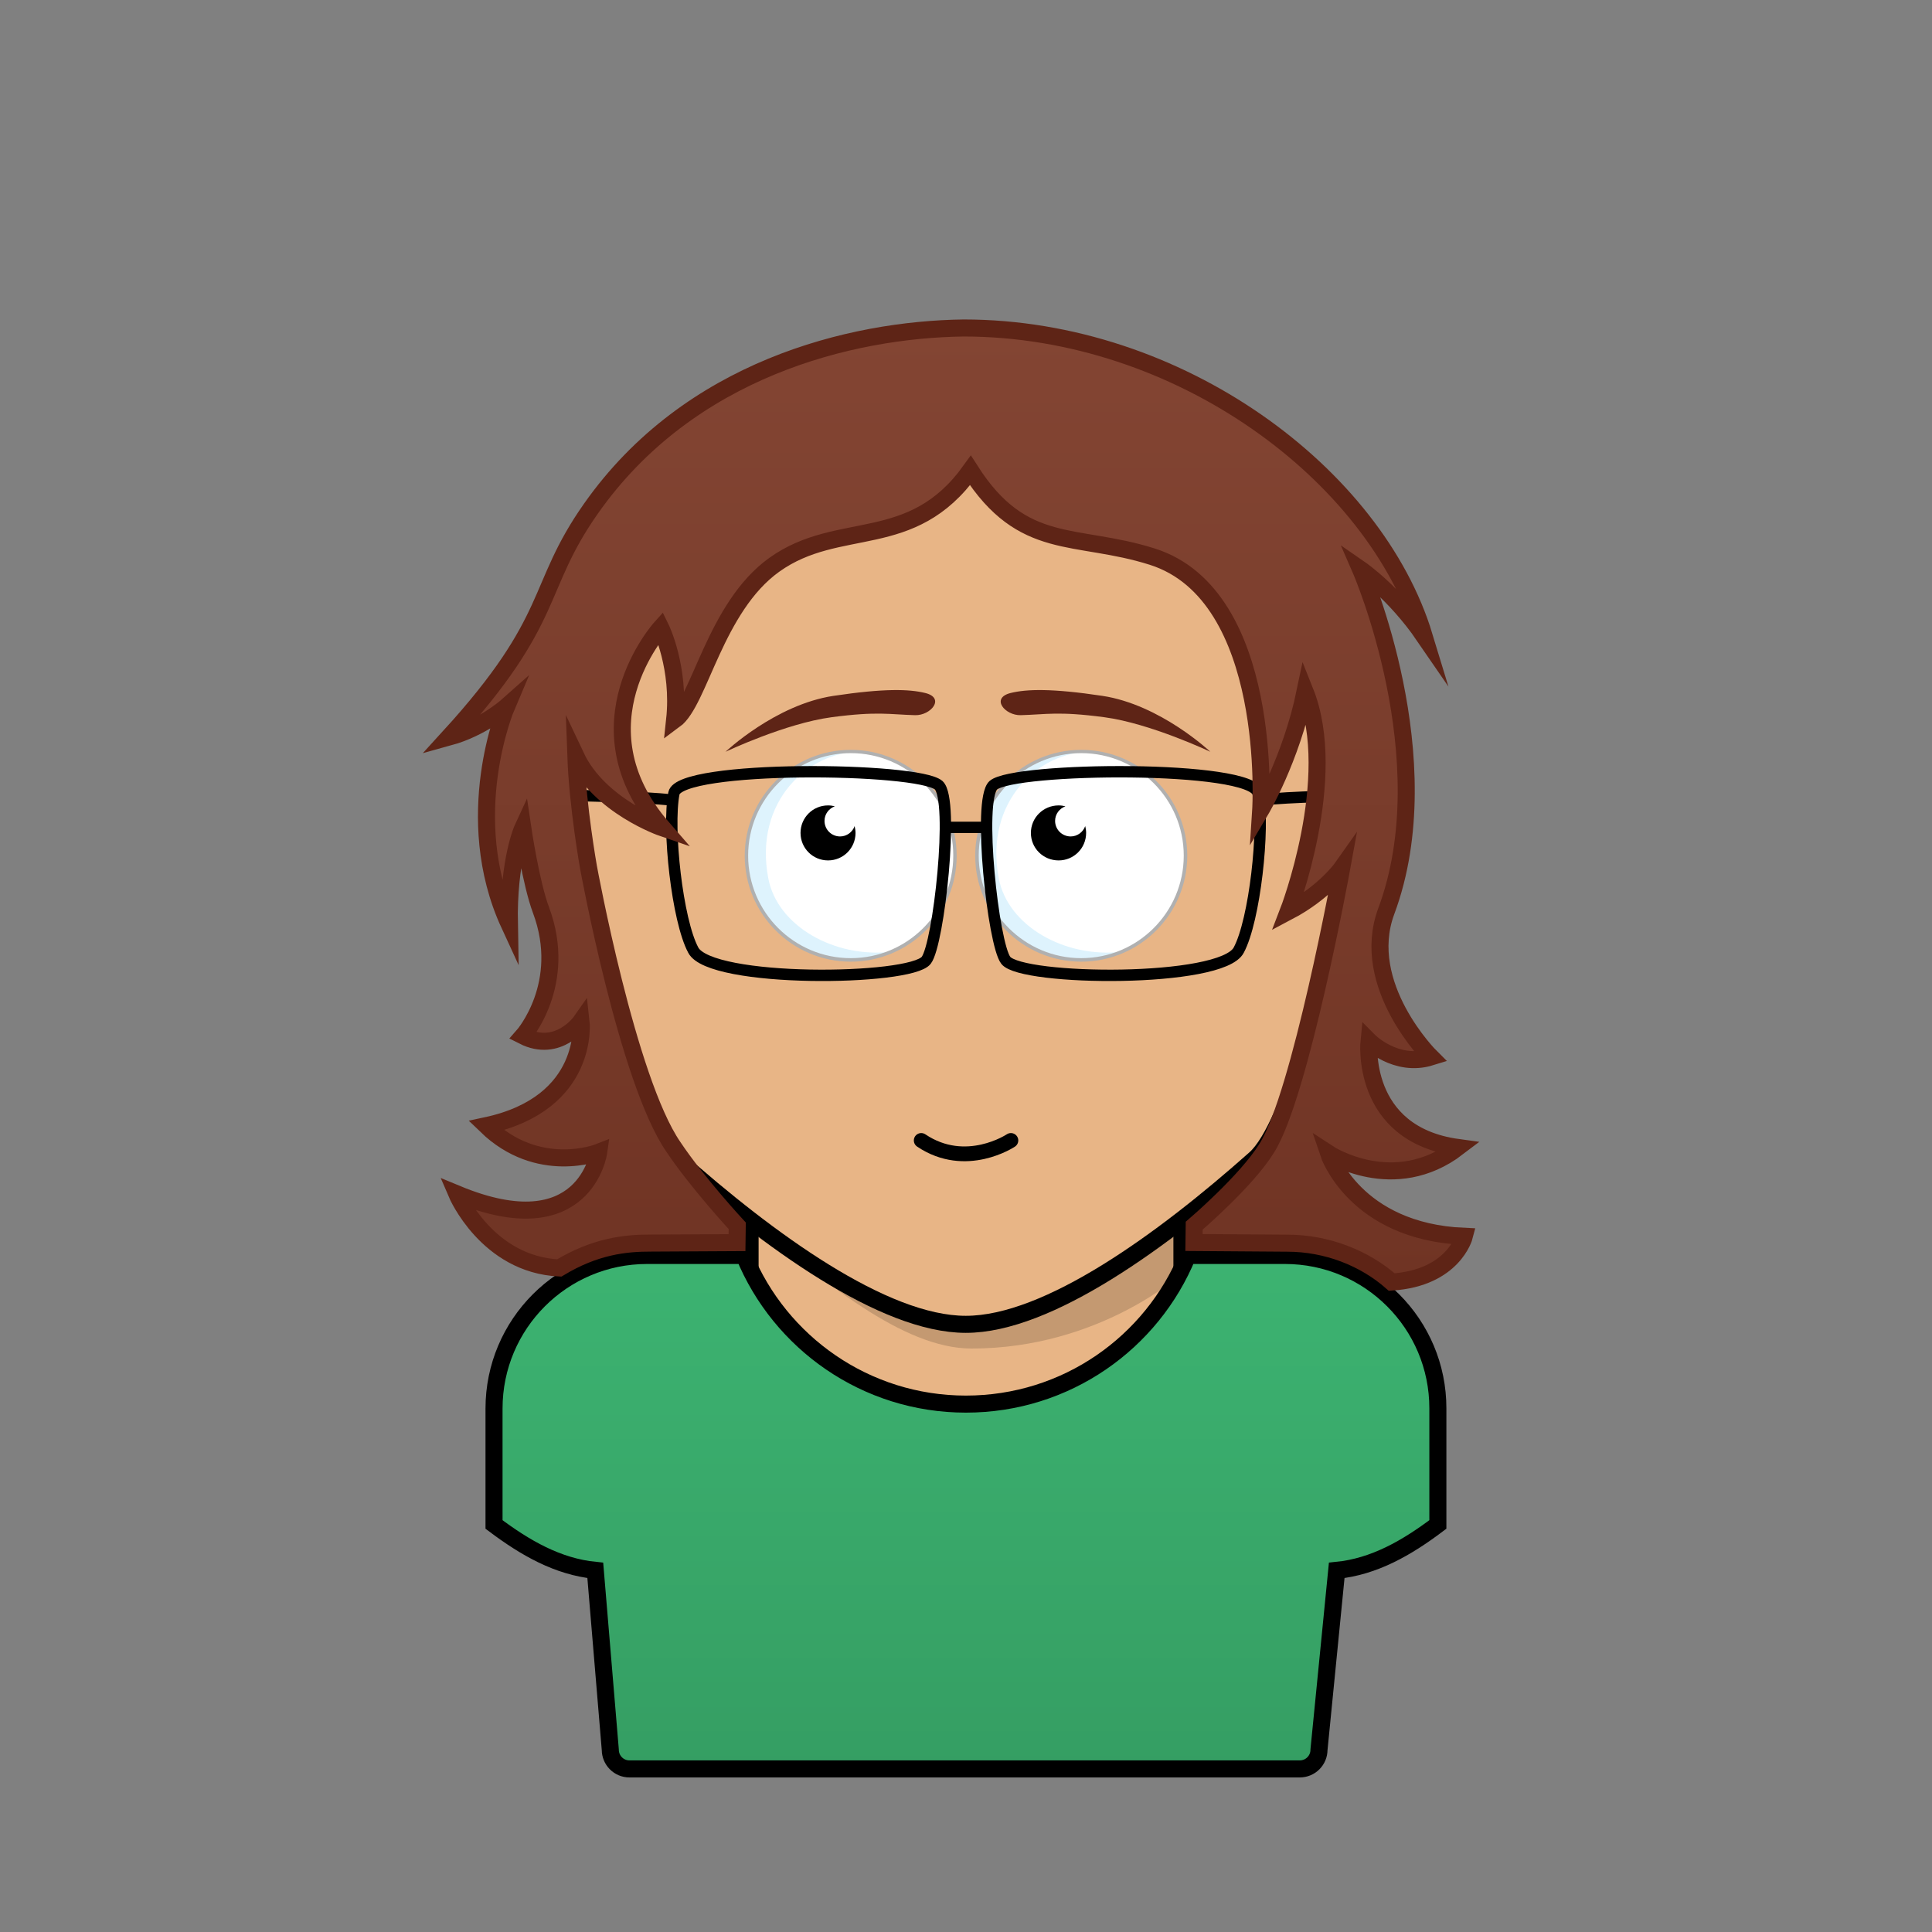
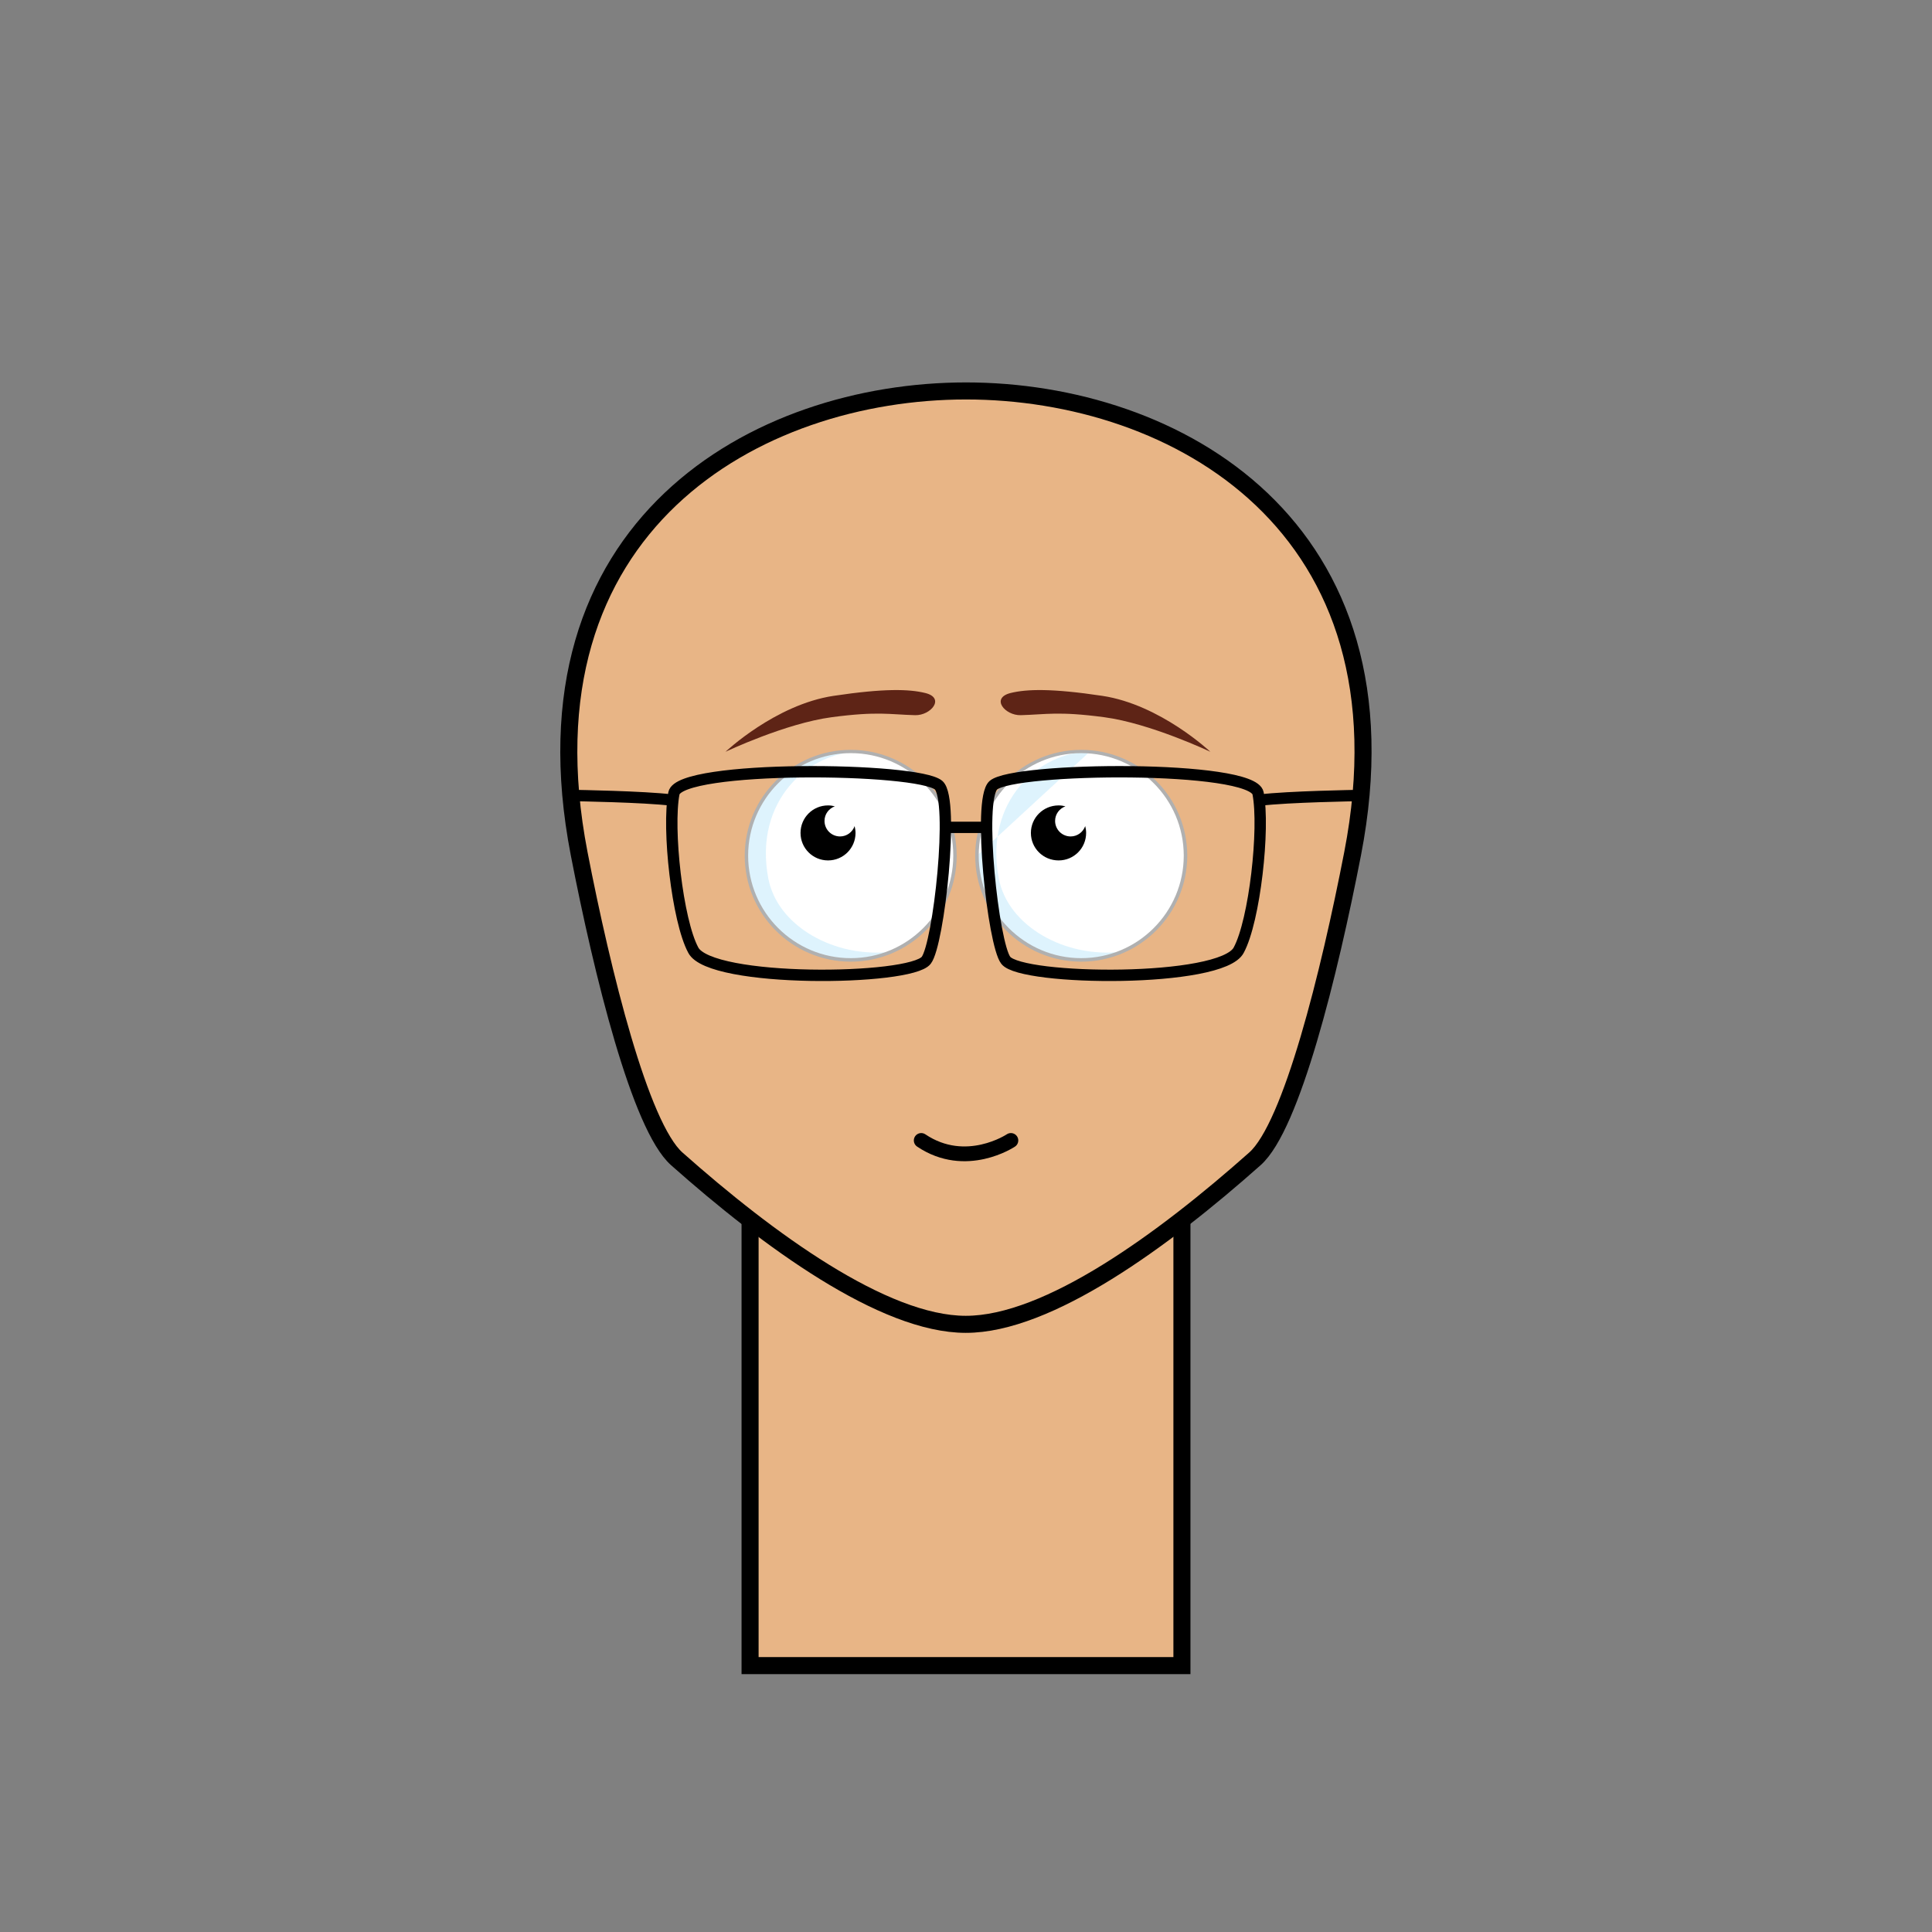
<svg xmlns="http://www.w3.org/2000/svg" viewBox="0 0 170 170">
  <rect x="0" y="0" width="170" height="170" fill="#808080" stroke="none" />
  <rect stroke="#000000" stroke-width="1.5" x="66" y="102.56" width="38" height="44" fill="#e8b586" />
-   <path fill="#000000" opacity="0.16" d="M66,107.44c6.44,5.24,13.4,11.22,19.49,11.22c11.29,0,18.52-6.6,18.52-6.6l0-9.5H66V107.44z" />
  <path stroke="#000000" stroke-width="1.5" d="M85,34.4c18.39,0,39.63,11.82,34.02,40.71c-2.05,10.56-5.37,24-8.6,26.86c-8.02,7.13-18.19,14.57-25.44,14.56c-7.25,0-17.41-7.44-25.43-14.56c-3.22-2.86-6.54-16.3-8.59-26.86C45.37,46.22,66.61,34.4,85,34.4z" fill="#e8b586" />
  <path fill="none" stroke="#000000" stroke-width="1.3" stroke-linecap="round" d="M81.06,100.35c3.94,2.65,7.89,0,7.89,0" />
  <path fill="#FFFFFF" d="M74.86,66.12c5.07,0,9.17,4.11,9.17,9.17c0,5.07-4.11,9.17-9.17,9.17c-5.07,0-9.18-4.11-9.18-9.17C65.69,70.22,69.79,66.12,74.86,66.12z" />
  <path fill="#FFFFFF" d="M95.14,66.11c5.07,0,9.17,4.11,9.17,9.17c0,5.07-4.11,9.17-9.17,9.17c-5.07,0-9.18-4.11-9.18-9.17C85.97,70.22,90.08,66.11,95.14,66.11z" />
  <path fill="#CDECFC" opacity="0.65" d="M65.68,75.29c0,6.8,7.16,11.02,12.7,8.46c-4.89,0.56-9.98-2.22-10.78-6.48c-1.29-6.83,3.62-11.12,8-11.12C71.94,65.5,65.68,68.71,65.68,75.29z" />
-   <path fill="#CDECFC" opacity="0.65" d="M85.96,75.29c0,6.8,7.16,11.02,12.7,8.46c-4.89,0.56-9.98-2.22-10.78-6.48c-1.29-6.83,3.62-11.12,8-11.12C92.22,65.5,85.96,68.71,85.96,75.29z" />
+   <path fill="#CDECFC" opacity="0.65" d="M85.96,75.29c0,6.8,7.16,11.02,12.7,8.46c-4.89,0.56-9.98-2.22-10.78-6.48c-1.29-6.83,3.62-11.12,8-11.12z" />
  <path fill="#B0B0B0" d="M74.86,84.62c-5.14,0-9.33-4.18-9.33-9.32c0-5.14,4.18-9.32,9.33-9.32c5.14,0,9.32,4.18,9.32,9.32C84.19,80.43,80,84.62,74.86,84.62z M74.86,66.27c-4.98,0-9.03,4.05-9.03,9.02c0,4.98,4.05,9.02,9.03,9.02c4.98,0,9.02-4.05,9.02-9.02C83.89,70.31,79.84,66.27,74.86,66.27z" />
  <path fill="#B0B0B0" d="M95.14,84.62c-5.14,0-9.33-4.18-9.33-9.32c0-5.14,4.18-9.32,9.33-9.32s9.33,4.18,9.33,9.32C104.46,80.43,100.28,84.62,95.14,84.62z M95.14,66.27c-4.98,0-9.02,4.05-9.02,9.02c0,4.98,4.05,9.02,9.02,9.02c4.98,0,9.02-4.05,9.02-9.02C104.16,70.31,100.11,66.27,95.14,66.27z" />
  <path fill="#000000" d="M94.21,73.6c-0.76,0-1.37-0.61-1.37-1.37c0-0.59,0.38-1.09,0.91-1.28c-0.19-0.05-0.39-0.08-0.6-0.08c-1.35,0-2.44,1.08-2.44,2.42c0,1.34,1.08,2.42,2.44,2.42c1.34,0,2.42-1.08,2.42-2.42c0-0.21-0.03-0.41-0.08-0.6C95.3,73.22,94.8,73.6,94.21,73.6z" />
  <path fill="#000000" d="M73.92,73.6c-0.76,0-1.37-0.61-1.37-1.37c0-0.59,0.38-1.09,0.91-1.28c-0.19-0.05-0.39-0.08-0.6-0.08c-1.34,0-2.42,1.08-2.42,2.42c0,1.34,1.08,2.42,2.42,2.42c1.34,0,2.42-1.08,2.42-2.42c0-0.21-0.04-0.41-0.08-0.6C75.01,73.22,74.51,73.6,73.92,73.6z" />
  <path fill="#5e2416" d="M106.5,66.15c0,0-5.27-2.5-9.33-3.04c-4.06-0.54-5.1-0.24-7.35-0.18c-1.38,0.04-2.68-1.5-0.9-1.95c1.42-0.35,3.62-0.42,8.08,0.25C102.11,62,106.5,66.15,106.5,66.15z M73.34,61.23c4.47-0.67,6.66-0.6,8.08-0.25c1.78,0.44,0.48,1.99-0.9,1.95c-2.25-0.06-3.29-0.36-7.35,0.18c-4.06,0.54-9.33,3.04-9.33,3.04S68.23,62,73.34,61.23z" />
  <path stroke="#000000" stroke-width="1" fill="none" d="M87.4,69.1c-1.4,1.3,0,14,1.1,15.4c1.4,1.8,19,2,20.5-0.9c1.4-2.6,2.3-10.7,1.7-13.8C110.2,67.3,89.2,67.5,87.4,69.1z M119.45,70c0,0-6.15,0.1-8.55,0.4 M83.34,72.8h3.32 M59.3,69.8C58.7,72.9,59.6,81,61,83.6c1.5,2.9,19.1,2.7,20.5,0.9c1.1-1.4,2.5-14.1,1.1-15.4C80.8,67.5,59.8,67.3,59.3,69.8zM59.1,70.4c-2.4-0.3-8.55-0.4-8.55-0.4" />
-   <path stroke="#000000" stroke-width="1.5" fill="url(#ShirtGradient-9d0057e2-1-Shirt)" d="M113.06,110.47h-8.55c-3.15,7.68-10.69,13.08-19.52,13.08c-8.81,0-16.36-5.41-19.51-13.08h-8.54c-7.44,0-13.47,6.03-13.47,13.47v10.2c2.74,2.06,5.6,3.71,8.91,4.04l1.32,15.78c0,0.93,0.75,1.69,1.68,1.69h58.99c0.94,0,1.69-0.76,1.69-1.69l1.56-15.78c3.3-0.33,6.17-1.98,8.9-4.04v-10.21C126.53,116.5,120.5,110.47,113.06,110.47z" />
-   <path stroke="#5e2416" stroke-width="1.5" stroke-miterlimit="50" fill="url(#HairGradient-9d0057e2)" d="M116.9,101.5c0,0,5.75,3.77,11.38-0.53c-8.67-1.19-7.82-9.38-7.82-9.38s2.36,2.38,5.44,1.42c0,0-6.35-6.3-3.92-12.83c5-13.42-2.26-30.08-2.26-30.08s2.98,2.06,5.6,5.88c-4.31-14.19-21.54-27.12-40.53-27.12c-9.95,0.13-24.16,3.62-32.78,15.88c-4.98,7.07-2.91,9.62-12.5,20.12c2.94-0.81,5.06-2.69,5.06-2.69s-4.13,9.69,0.25,19.19C44.71,75.65,46,72.86,46,72.86s0.72,4.87,1.6,7.21c2.44,6.53-1.58,11.08-1.58,11.08c3.11,1.58,5.11-1.29,5.11-1.29s0.84,7.22-8.35,9.19c4.59,4.44,9.9,2.34,9.9,2.34s-1.19,8.35-12.49,3.66c0,0,2.65,6.22,9.02,6.52c3.15-1.9,5.77-2.2,8.12-2.19c0.92,0,7.52-0.04,7.52-0.04l0.02-1.48c0,0-3.53-3.81-5.63-6.96c-4.04-5.88-7.46-24.6-7.46-24.6s-0.95-5.32-1.11-9.76c2.08,4.41,7.63,6.31,7.63,6.31c-7.88-9.05-0.16-17.61-0.16-17.61s1.72,3.5,1.22,8.12c2.21-1.62,3.55-9.93,8.78-13.67c5.69-4.06,12.06-1.06,17.25-8.29c4.62,7.23,9.23,5.44,16,7.58c10.76,3.41,9.54,22.33,9.54,22.33s2.67-4.5,3.91-10.46c3.05,7.63-1.49,19.37-1.49,19.37c3.19-1.68,4.71-3.83,4.71-3.83s-3.65,20.02-6.61,24.66c-1.79,2.89-6.37,6.8-6.37,6.8l-0.02,1.48l8.21,0.06c3.46,0,6.77,1.29,9.19,3.42c5.44-0.35,6.39-4.02,6.39-4.02C119.19,108.38,116.9,101.5,116.9,101.5z" />
  <linearGradient id="HairGradient-9d0057e2" x1="0%" x2="0%" y1="100%" y2="0%">
    <stop offset="0%" stop-color="#703424" />
    <stop offset="100%" stop-color="#834533" />
  </linearGradient>
  <linearGradient id="ShirtGradient-9d0057e2-1-Shirt" x1="0%" x2="0%" y1="100%" y2="0%">
    <stop offset="0%" stop-color="#359e63" />
    <stop offset="100%" stop-color="#3CB371" />
  </linearGradient>
</svg>